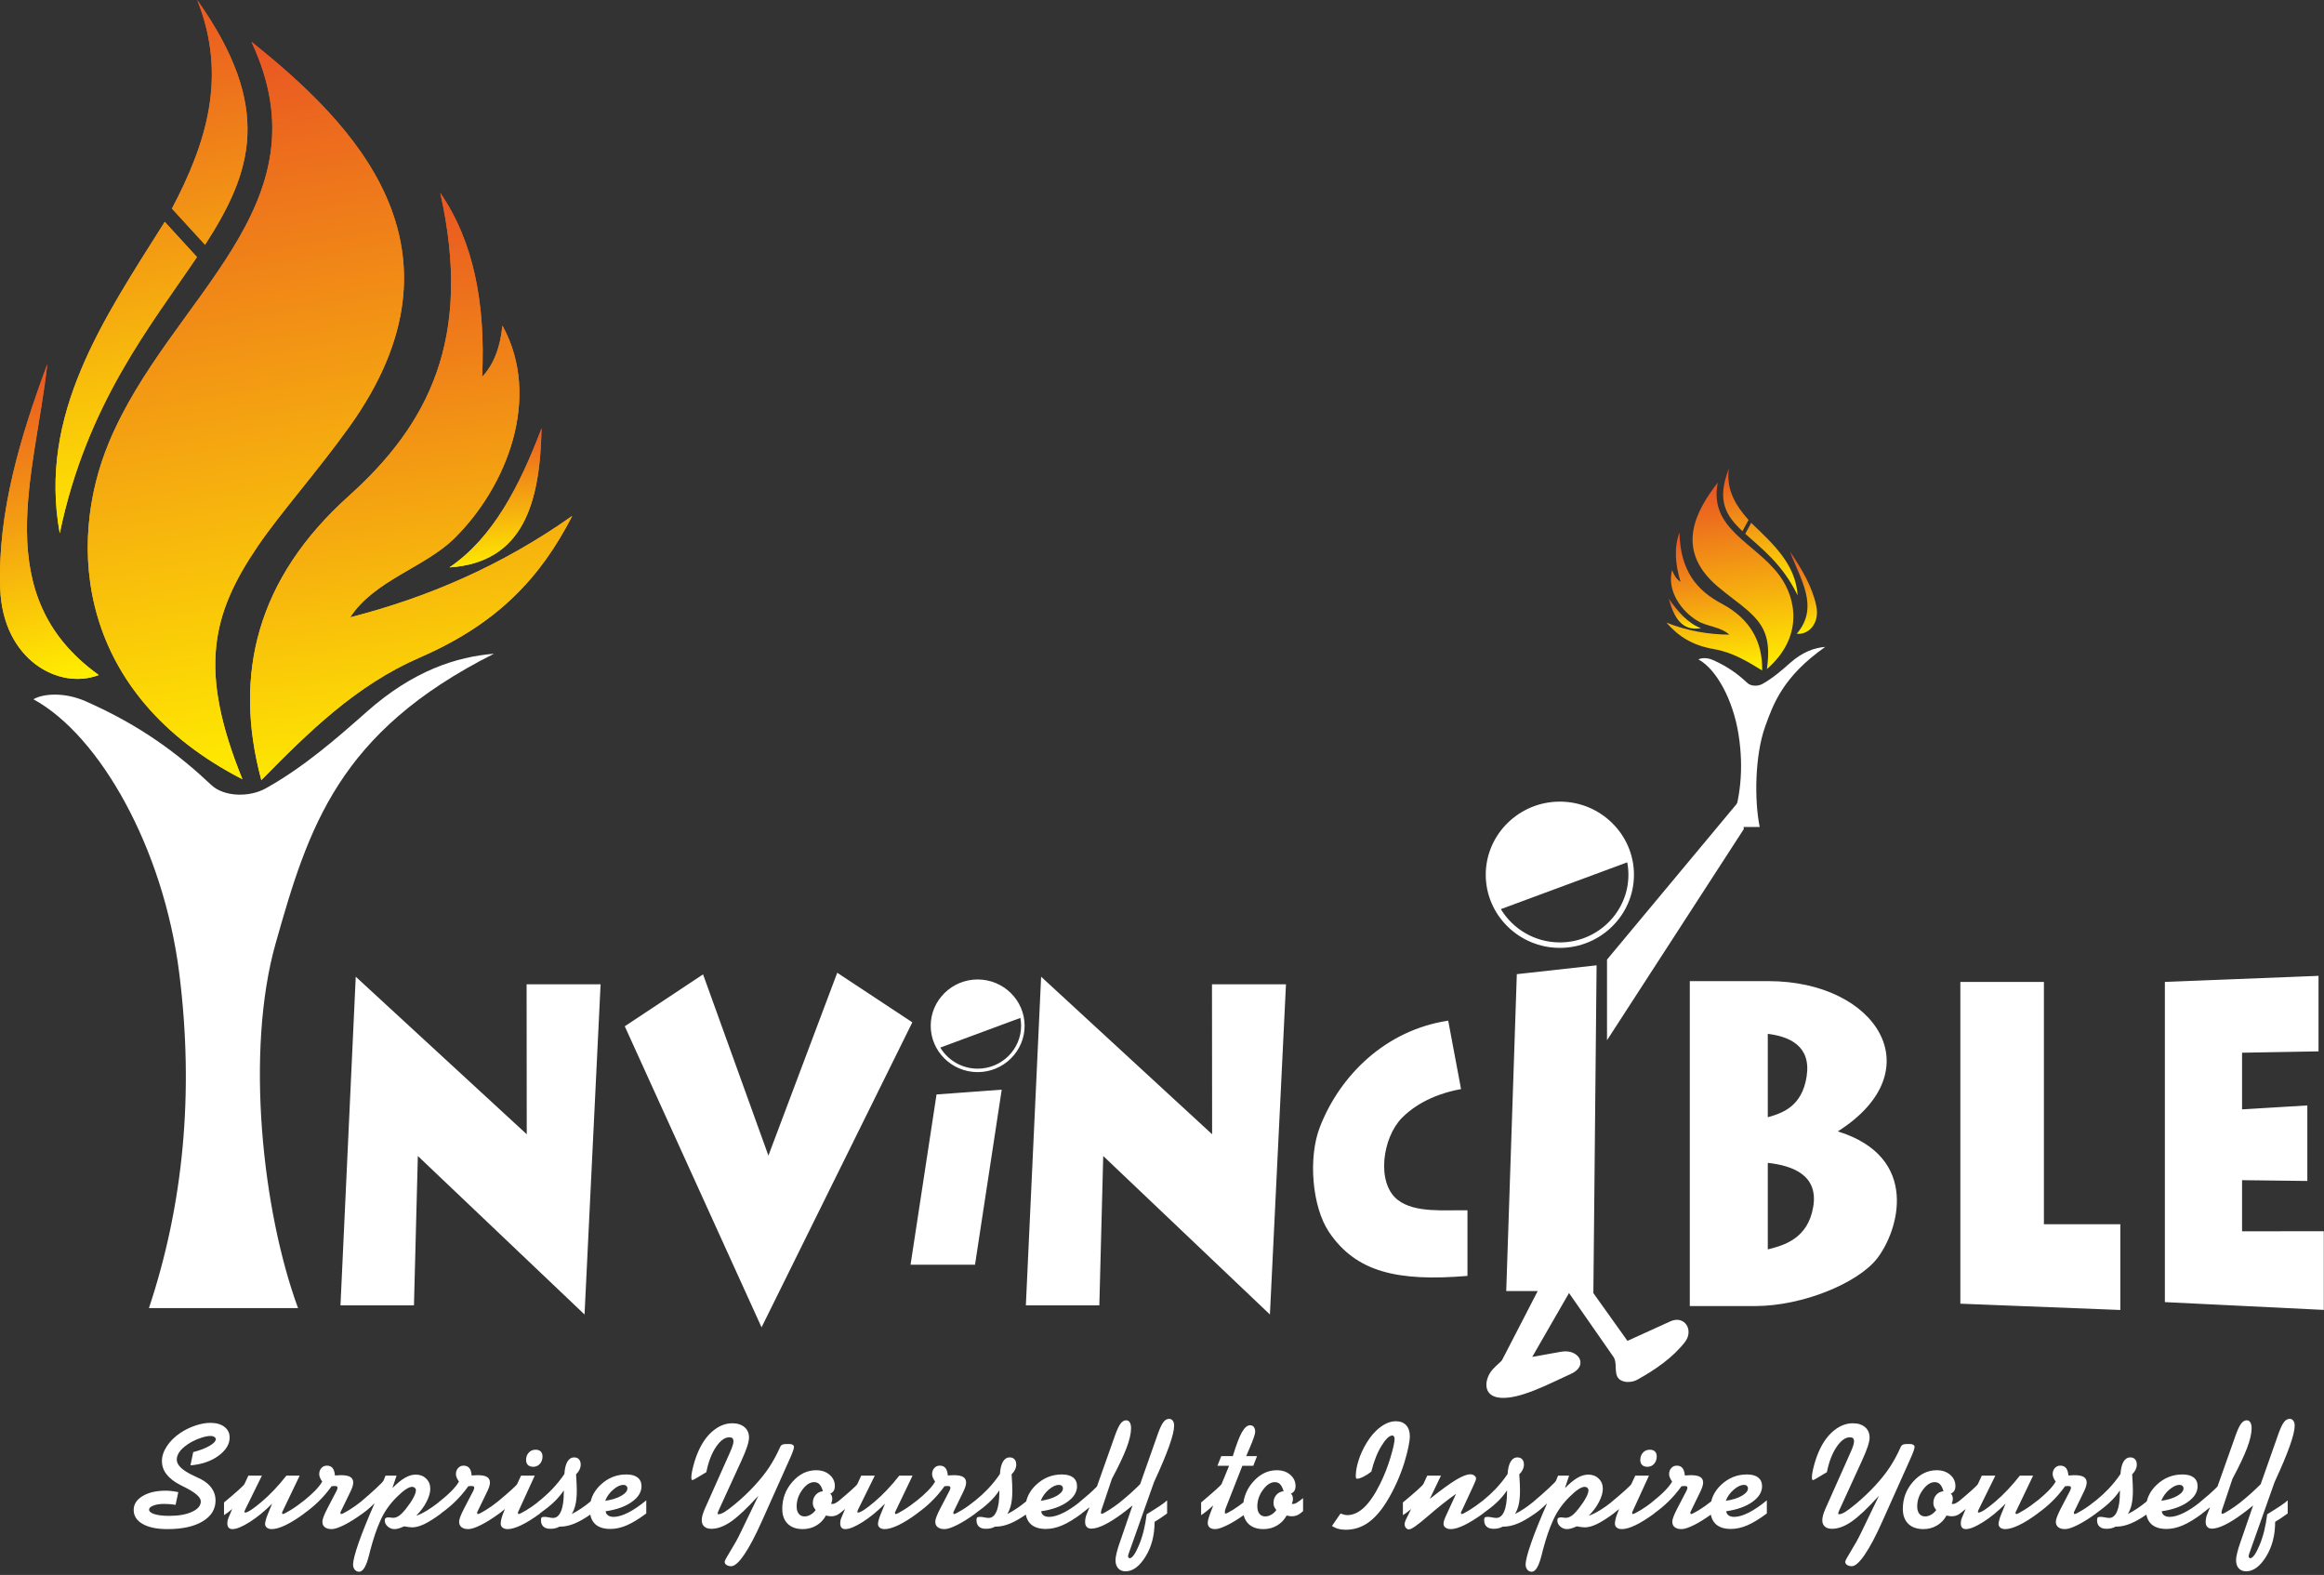
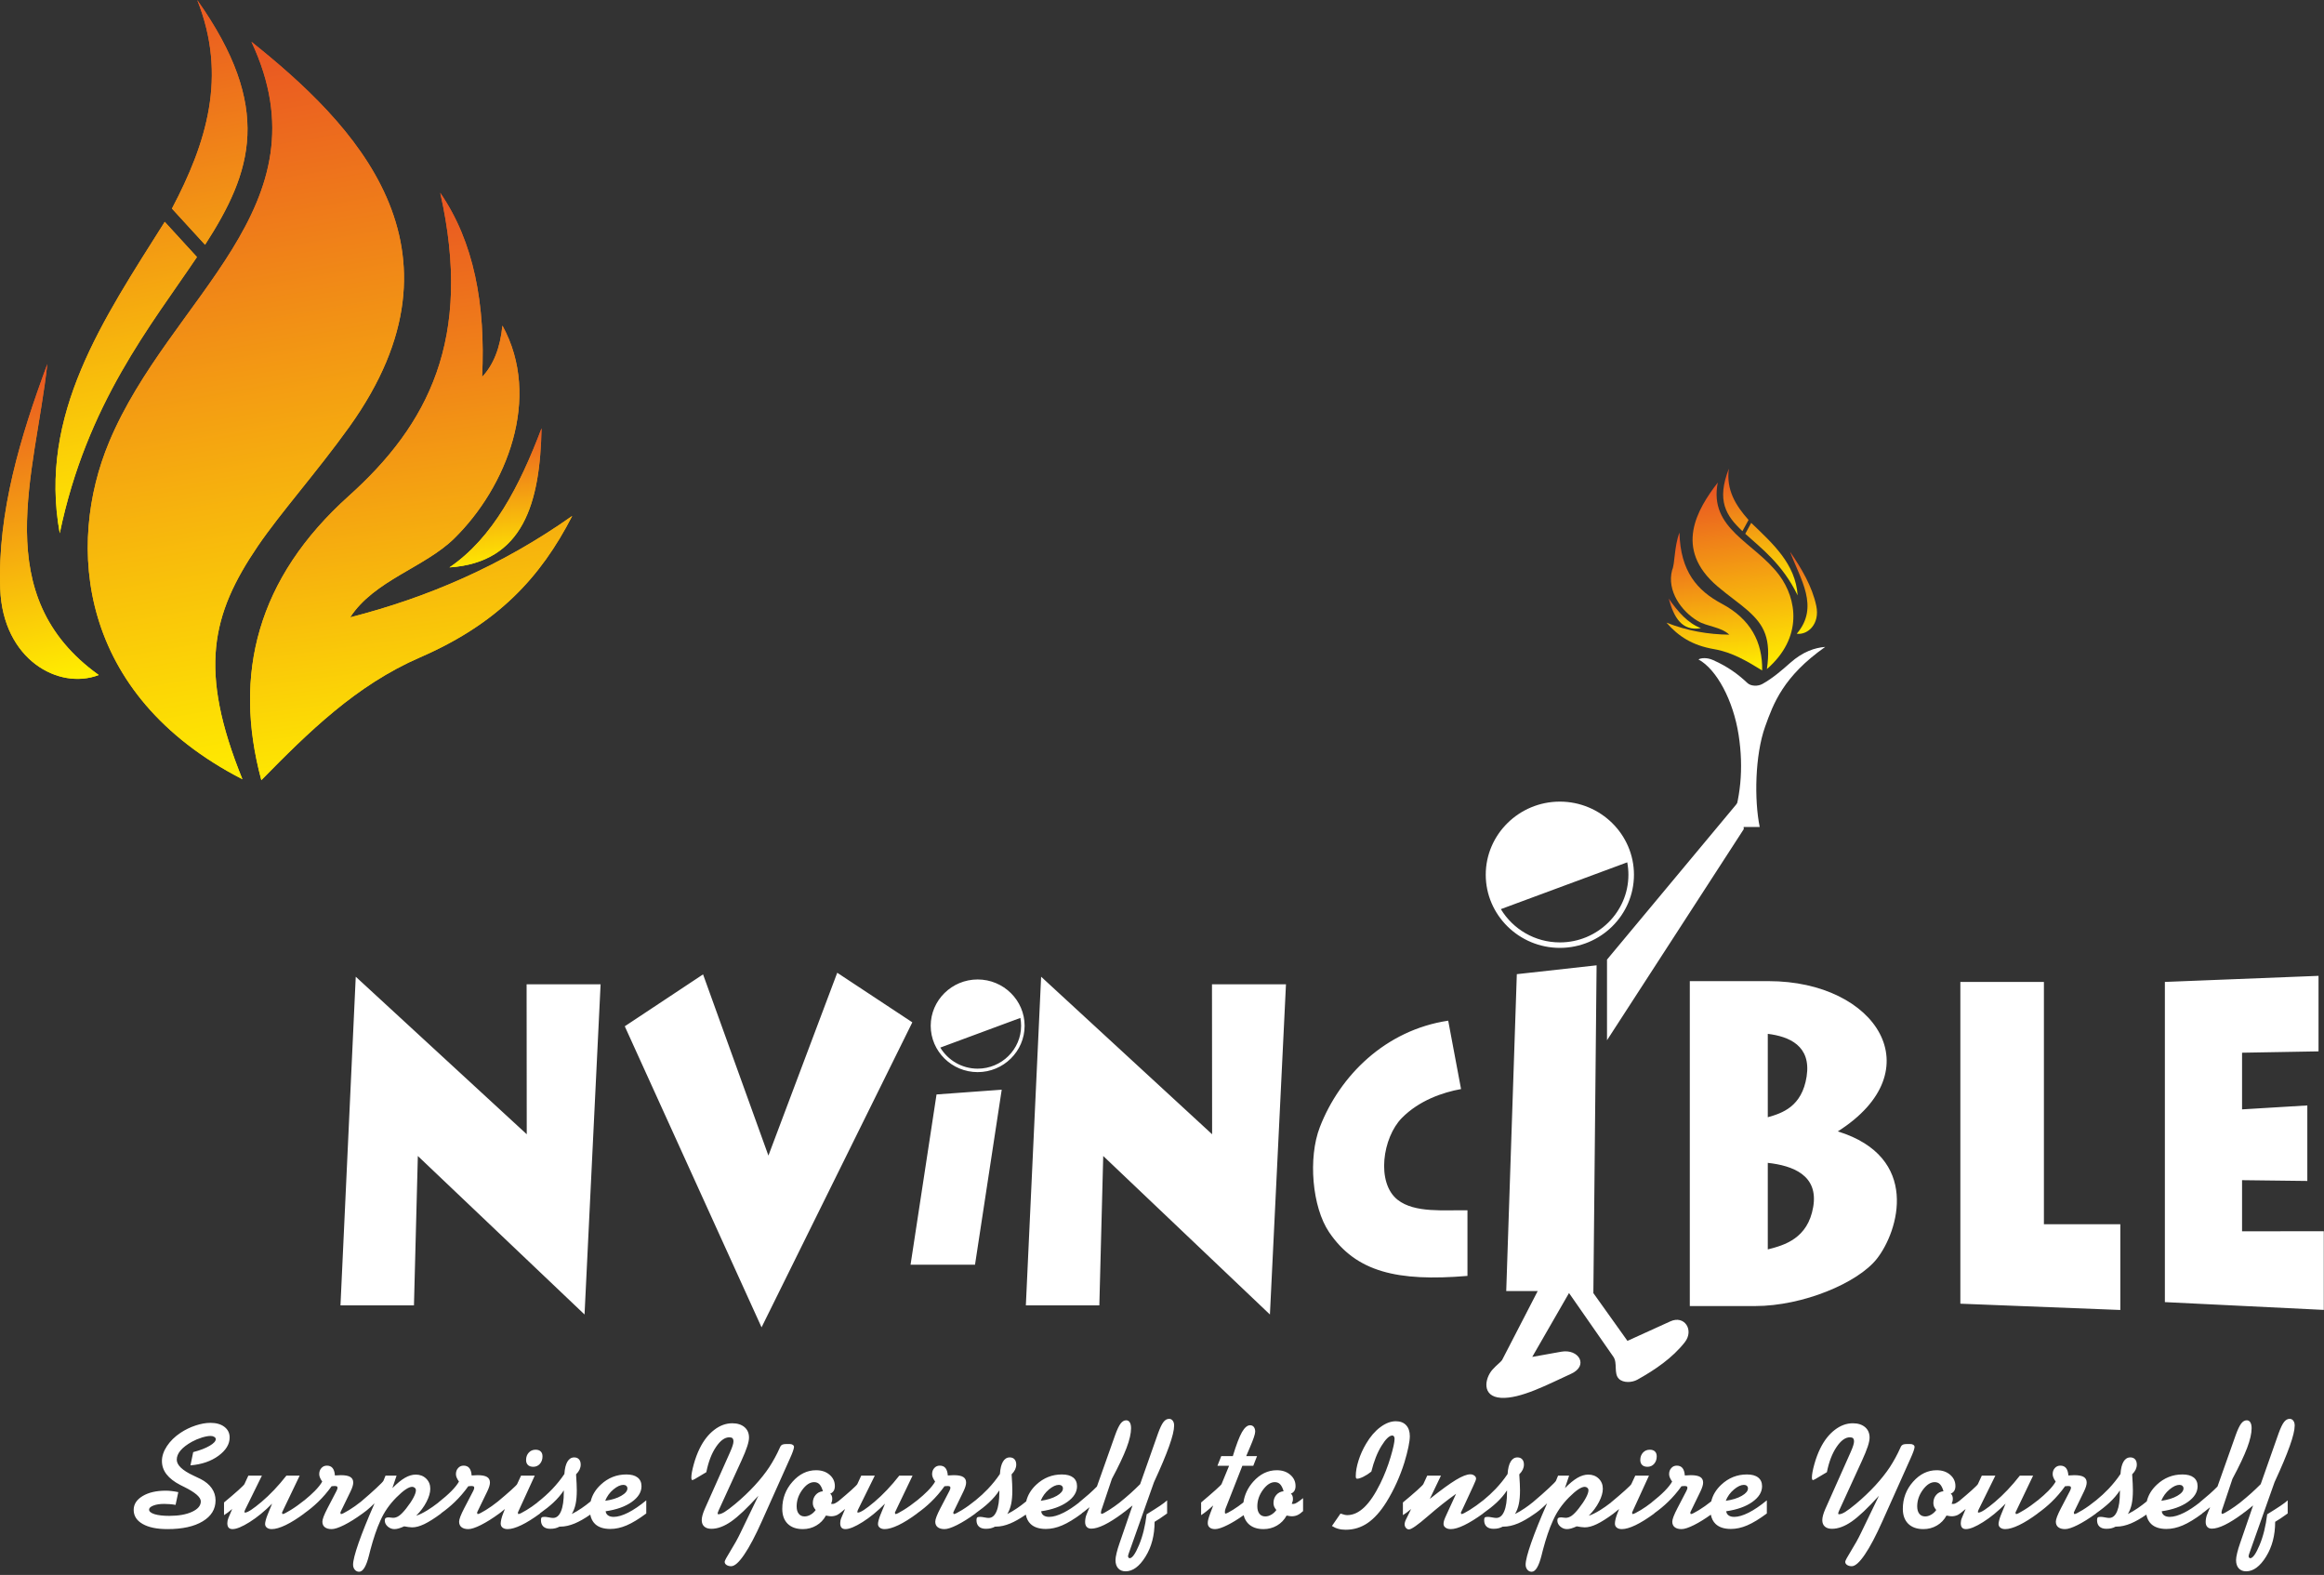
<svg xmlns="http://www.w3.org/2000/svg" width="673" height="456" viewBox="0 0 673 456" fill="none">
  <rect x="0" y="0" width="673" height="456" fill="#333333" stroke="none" />
-   <path fill-rule="evenodd" clip-rule="evenodd" d="M9.68 202.466C12.253 200.913 18.421 200.227 24.879 203.078C40.912 210.165 51.657 218.326 61.232 227.32C64.803 230.678 72.105 230.977 77.004 228.239C87.805 222.213 97.367 213.93 106.137 206.144C119.701 194.107 132.277 190.154 143.044 189.285C97.894 211.973 89.302 239.62 79.813 273.187C71.006 304.338 75.965 350.619 86.309 378.747H43.129C53.064 348.966 56.273 316.516 51.918 281.858C47.362 245.58 28.913 212.967 9.68 202.466V202.466Z" fill="white" />
  <path fill-rule="evenodd" clip-rule="evenodd" d="M70.2 225.605C22.436 201.043 19.161 157.783 31.587 128.002C49.169 85.856 95.264 59.943 72.819 12.088C102.069 35.456 138.443 71.584 101.136 123.602C91.765 136.67 81.195 148.49 74.637 158.139C61.206 177.905 57.394 194.022 70.2 225.605Z" fill="url(#paint0_linear)" />
  <path d="M70.196 225.633C22.432 201.071 19.157 157.811 31.583 128.03C49.165 85.884 95.26 59.974 72.815 12.119C102.064 35.487 138.439 71.613 101.132 123.631C91.761 136.697 81.191 148.518 74.632 158.168C61.203 177.933 57.389 194.05 70.196 225.633Z" fill="url(#paint1_linear)" />
  <path fill-rule="evenodd" clip-rule="evenodd" d="M511.673 193.723C522.23 184.538 520.314 173.36 515.269 166.571C508.131 156.965 494.79 153.244 497.444 139.714C491.508 147.453 484.575 158.867 497.346 169.76C500.552 172.493 503.984 174.839 506.263 176.883C510.923 181.064 512.916 184.92 511.673 193.723V193.723Z" fill="url(#paint2_linear)" />
  <path fill-rule="evenodd" clip-rule="evenodd" d="M17.306 154.374C11.027 119.992 29.93 92.454 47.708 64.218L57.037 74.408C43.755 94.176 25.1 116.848 17.306 154.374ZM49.793 60.376C59.774 41.462 65.92 22.085 57.12 -1.55146e-05C79.183 31.207 73.02 49.741 59.384 70.851L49.793 60.376Z" fill="url(#paint3_linear)" />
  <path d="M17.302 154.402C11.024 120.021 29.925 92.487 47.704 64.25L57.034 74.439C43.752 94.204 25.096 116.876 17.302 154.402ZM49.788 60.406C59.77 41.493 65.916 22.116 57.116 0.031C79.179 31.238 73.017 49.772 59.38 70.879L49.788 60.406Z" fill="url(#paint4_linear)" />
  <path fill-rule="evenodd" clip-rule="evenodd" d="M520.569 172.38C519.977 163.27 513.431 157.451 507.126 151.386L505.407 154.549C510.033 158.743 516.207 163.341 520.569 172.38ZM506.355 150.541C502.62 146.359 499.827 141.823 500.658 135.675C497.043 144.959 499.783 149.279 504.586 153.79L506.355 150.541Z" fill="url(#paint5_linear)" />
  <path fill-rule="evenodd" clip-rule="evenodd" d="M13.707 105.395C5.939 126.352 -0.739 148.335 0.07 170.474C0.822 191.022 17.061 199.859 28.588 195.429C-3.437 172.474 10.158 137.418 13.707 105.395Z" fill="url(#paint6_linear)" />
  <path d="M13.703 105.422C5.935 126.381 -0.743 148.364 0.067 170.501C0.819 191.05 17.057 199.887 28.585 195.458C-3.441 172.502 10.155 137.447 13.703 105.422Z" fill="url(#paint7_linear)" />
  <path fill-rule="evenodd" clip-rule="evenodd" d="M127.492 55.83C137.045 98.124 123.908 123.033 101.036 143.564C74.438 167.441 67.425 195.236 75.682 225.862C89.294 212.003 103.078 198.374 121.613 190.332C144.121 180.564 156.557 167.208 165.709 149.367C145.311 163.775 123.757 173.021 101.403 178.731C108.324 168.035 122.983 164.279 131.535 155.891C146.665 141.05 157.012 115.165 145.496 94.26C144.873 100.679 142.908 105.633 139.617 109.123C140.628 88.187 137.26 69.996 127.492 55.83" fill="url(#paint8_linear)" />
  <path fill-rule="evenodd" clip-rule="evenodd" d="M518.368 159.731C521.67 164.568 524.762 169.731 525.965 175.398C527.08 180.657 523.522 183.907 520.314 183.493C526.982 175.689 521.305 167.637 518.368 159.731Z" fill="url(#paint9_linear)" />
  <path d="M127.487 55.861C137.04 98.153 123.904 123.062 101.031 143.592C74.434 167.47 67.421 195.265 75.678 225.89C89.29 212.032 103.075 198.402 121.609 190.359C144.116 180.592 156.554 167.236 165.704 149.395C145.306 163.804 123.753 173.049 101.4 178.759C108.321 168.063 122.978 164.307 131.531 155.918C146.657 141.078 157.007 115.193 145.492 94.292C144.868 100.706 142.904 105.661 139.613 109.151C140.624 88.214 137.255 70.028 127.487 55.861V55.861Z" fill="url(#paint10_linear)" />
-   <path fill-rule="evenodd" clip-rule="evenodd" d="M486.35 154.195C486.615 165.515 491.53 171.023 498.637 174.816C506.903 179.228 510.448 185.848 510.3 194.128C505.964 191.453 501.603 188.85 496.389 187.955C490.057 186.867 486.055 184.249 482.597 180.287C488.69 182.683 494.746 183.696 500.778 183.761C498.345 181.475 494.387 181.431 491.685 179.83C486.902 177.001 482.631 171.073 484.225 165.058C484.792 166.646 485.604 167.783 486.662 168.464C485.075 163.216 484.773 158.391 486.35 154.195V154.195Z" fill="url(#paint11_linear)" />
+   <path fill-rule="evenodd" clip-rule="evenodd" d="M486.35 154.195C486.615 165.515 491.53 171.023 498.637 174.816C506.903 179.228 510.448 185.848 510.3 194.128C505.964 191.453 501.603 188.85 496.389 187.955C490.057 186.867 486.055 184.249 482.597 180.287C488.69 182.683 494.746 183.696 500.778 183.761C498.345 181.475 494.387 181.431 491.685 179.83C486.902 177.001 482.631 171.073 484.225 165.058C485.075 163.216 484.773 158.391 486.35 154.195V154.195Z" fill="url(#paint11_linear)" />
  <path fill-rule="evenodd" clip-rule="evenodd" d="M156.828 123.993C150.484 140.739 142.769 155.696 130.161 164.273C151.68 162.812 156.385 145.452 156.828 123.993Z" fill="url(#paint12_linear)" />
  <path d="M156.825 124.022C150.48 140.767 142.765 155.723 130.158 164.3C151.673 162.84 156.381 145.48 156.825 124.022Z" fill="url(#paint13_linear)" />
  <path fill-rule="evenodd" clip-rule="evenodd" d="M483.239 173.301C485.913 177.159 488.82 180.474 492.563 181.872C487.012 182.832 484.717 178.719 483.239 173.301Z" fill="url(#paint14_linear)" />
  <path fill-rule="evenodd" clip-rule="evenodd" d="M491.855 190.931C492.563 190.502 494.26 190.316 496.036 191.099C500.451 193.05 503.407 195.295 506.043 197.772C507.025 198.695 509.034 198.779 510.384 198.024C513.357 196.365 515.987 194.087 518.402 191.944C522.133 188.632 525.598 187.542 528.561 187.302C516.394 195.874 513.562 203.668 511.156 210.394C508.193 218.677 507.995 231.707 509.589 239.448H501.061C504.022 231.473 505.01 222.647 503.48 212.78C501.937 202.836 497.147 193.82 491.855 190.931" fill="white" />
  <path fill-rule="evenodd" clip-rule="evenodd" d="M121.002 334.705L169.276 380.598L173.924 284.999H152.499L152.539 328.412L103.019 282.799L98.598 377.958H119.877L121.002 334.705ZM319.479 334.705L367.752 380.598L372.4 284.999H350.975L351.013 328.412L301.496 282.799L297.075 377.958H318.355L319.479 334.705ZM242.453 281.65L264.198 296.005L220.537 384.316L180.926 297.149L203.597 282.122L222.522 334.591L242.453 281.65ZM282.351 366.183H263.685L271.207 316.886L290.085 315.509L282.351 366.183ZM283.12 283.594C290.607 283.594 296.716 289.618 296.716 297.007C296.716 304.397 290.607 310.421 283.12 310.421C275.631 310.421 269.523 304.397 269.523 297.007C269.523 289.618 275.631 283.594 283.12 283.594ZM295.485 294.729C295.624 295.468 295.698 296.229 295.698 297.007C295.698 303.845 290.049 309.42 283.12 309.42C278.526 309.42 274.493 306.959 272.297 303.316L295.485 294.729ZM419.382 295.524C401.208 298.246 387.98 311.431 382.208 326.352C378.764 335.246 379.967 349.497 384.891 356.77C392.682 368.273 404.584 371.129 424.959 369.426V350.435C418.459 350.282 409.698 351.323 404.719 347.379C398.474 342.429 400.374 329.359 405.959 323.696C410.956 318.629 417.801 316.276 423.101 315.326L419.382 295.524ZM489.345 284.076V378.153H508.241C522.099 378.153 537.988 371.47 543.498 364.486C549.836 356.453 556.234 335.02 532.206 327.586C559.997 309.942 543.406 284.076 512.158 284.076H489.345ZM511.928 299.339V323.484C516.043 322.316 521.834 320.468 523.181 311.661C524.539 302.767 518.109 300.107 511.928 299.339ZM511.928 336.694V361.753C516.739 360.538 523.506 358.621 525.077 349.481C526.667 340.251 519.151 337.493 511.928 336.694ZM567.693 377.47L614.018 379.29V354.461H591.891V284.306H567.693V377.47ZM672.938 379.268L626.918 377.013V284.306L671.413 282.545V304.413L649.27 304.803V321.208L668.17 320.067V341.935L649.27 341.705V356.514L672.938 356.487V379.268ZM451.711 232.101C463.531 232.101 473.173 241.614 473.173 253.272C473.173 264.936 463.531 274.448 451.711 274.448C439.894 274.448 430.253 264.936 430.253 253.272C430.253 241.614 439.894 232.101 451.711 232.101ZM471.228 249.678C471.447 250.843 471.567 252.049 471.567 253.272C471.567 264.067 462.65 272.864 451.711 272.864C444.46 272.864 438.096 268.987 434.629 263.23L471.228 249.678ZM461.418 374.403L471.287 388.235L483.738 382.573C487.815 380.722 490.639 385.128 487.897 388.628C484.307 393.202 479.259 396.629 474.153 399.474C472.61 400.331 470.113 400.462 468.837 399.244C467.24 397.719 468.482 394.662 467.222 392.85L454.365 374.381L443.716 392.879L452.126 391.372C457.161 390.468 460.175 395.386 454.98 397.762C448.238 400.839 440.296 405.079 434.651 404.724C428.999 404.374 429.953 399.086 432.207 396.557C433.467 395.146 434.55 394.43 434.979 393.798L445.3 373.807H436.185L439.251 282.06L462.351 279.496L461.418 374.403Z" fill="white" />
  <path fill-rule="evenodd" clip-rule="evenodd" d="M504.506 230.859L465.368 277.838V301.193L504.969 240.07L504.506 230.859Z" fill="white" />
  <path fill-rule="evenodd" clip-rule="evenodd" d="M50.844 435.717C50.246 435.615 49.669 435.55 49.125 435.506C48.577 435.465 48.051 435.441 47.557 435.441C46.272 435.441 45.221 435.599 44.408 435.925C43.584 436.248 43.173 436.637 43.173 437.088C43.173 437.637 43.7 438.075 44.742 438.408C45.793 438.737 47.213 438.902 49.005 438.902C51.725 438.902 53.93 438.513 55.617 437.727C57.302 436.95 58.15 435.947 58.15 434.707C58.15 433.514 56.553 432.119 53.356 430.535C52.862 430.283 52.485 430.09 52.23 429.97C50.451 429.054 49.115 428.019 48.228 426.87C47.336 425.717 46.892 424.43 46.892 423.014C46.892 421.609 47.374 420.171 48.344 418.704C49.314 417.235 50.624 415.958 52.274 414.856C53.631 413.957 55.079 413.253 56.626 412.743C58.171 412.23 59.613 411.972 60.949 411.972C62.63 411.972 63.974 412.361 64.985 413.129C65.999 413.908 66.503 414.93 66.503 416.21C66.503 418.158 65.425 419.926 63.266 421.509C61.106 423.085 58.404 424.014 55.158 424.279L55.948 420.445C57.932 419.926 59.513 419.317 60.7 418.621C61.886 417.929 62.488 417.275 62.488 416.67C62.488 416.43 62.34 416.223 62.048 416.036C61.758 415.855 61.408 415.763 60.993 415.763C60.322 415.763 59.481 415.914 58.47 416.223C57.457 416.534 56.493 416.943 55.568 417.447C54.126 418.251 53.039 419.084 52.296 419.953C51.559 420.827 51.187 421.718 51.187 422.632C51.187 424.206 52.806 425.745 56.036 427.248C56.915 427.665 57.611 427.997 58.105 428.236C59.503 428.953 60.57 429.839 61.31 430.895C62.048 431.946 62.422 433.12 62.422 434.412C62.422 436.966 61.182 438.994 58.694 440.491C56.21 441.99 52.818 442.736 48.517 442.736C45.44 442.736 43.035 442.24 41.309 441.247C39.581 440.262 38.712 438.902 38.712 437.169C38.712 435.544 39.572 434.208 41.295 433.17C43.022 432.126 45.267 431.61 48.044 431.61C48.555 431.61 49.109 431.644 49.707 431.719C50.305 431.78 50.945 431.89 51.632 432.032L50.844 435.717ZM354.921 436.748C354.851 436.922 354.795 437.088 354.76 437.267C354.722 437.442 354.707 437.615 354.707 437.786C354.707 437.954 354.722 438.075 354.751 438.137C354.782 438.211 354.823 438.247 354.877 438.247C355.154 438.247 355.882 437.873 357.078 437.133C358.041 436.531 359.039 435.825 360.076 435.018C360.406 432.782 361.348 430.781 362.9 429.026C364.871 426.803 367.15 425.688 369.748 425.688C371.329 425.688 372.627 426.126 373.646 427.006C374.663 427.881 375.171 428.967 375.171 430.256C375.171 430.83 375.054 431.299 374.828 431.66C374.603 432.017 374.27 432.29 373.823 432.471C374.027 432.638 374.172 432.853 374.274 433.104C374.378 433.356 374.418 433.667 374.418 434.03C374.418 434.241 374.394 434.459 374.34 434.674C374.282 434.887 374.195 435.133 374.078 435.397C374.15 435.416 374.23 435.428 374.326 435.434C374.418 435.441 374.522 435.441 374.639 435.441C375.076 435.441 375.967 434.894 377.309 433.803L377.353 433.781V437.528C376.783 438.06 376.244 438.448 375.741 438.677C375.227 438.908 374.683 439.022 374.078 439.022C373.953 439.022 373.795 439.01 373.596 438.983C373.407 438.951 373.07 438.902 372.583 438.815C371.912 440.051 370.986 441.015 369.806 441.701C368.625 442.39 367.327 442.736 365.898 442.736C364.024 442.736 362.56 442.219 361.511 441.191C360.843 440.527 360.384 439.696 360.145 438.703C358.451 439.895 356.911 440.843 355.509 441.542C353.92 442.341 352.704 442.736 351.867 442.736C351.193 442.736 350.676 442.583 350.305 442.272C349.933 441.965 349.751 441.526 349.751 440.964C349.751 440.641 349.807 440.269 349.918 439.836C350.034 439.411 350.223 438.823 350.501 438.084L351.334 435.888C350.588 436.565 349.94 437.124 349.38 437.568C348.81 438.025 348.302 438.398 347.827 438.693V435.024C349.578 433.549 350.982 432.333 352.05 431.377C353.11 430.429 353.675 429.861 353.747 429.697L355.926 424.409H352.55L353.659 421.603H357.011C358.01 418.316 358.891 416.005 359.65 414.669C360.416 413.339 361.206 412.668 362.012 412.668C362.466 412.668 362.831 412.836 363.092 413.166C363.353 413.498 363.485 413.951 363.485 414.526C363.485 415.204 362.982 416.704 361.968 419.056C361.502 420.122 361.136 420.97 360.885 421.603H364.018L362.931 424.409H359.767L354.921 436.748ZM369.616 437.212C369.317 436.857 369.106 436.521 368.974 436.205C368.849 435.878 368.785 435.544 368.785 435.189C368.785 434.263 369.056 433.486 369.594 432.853C370.133 432.219 370.841 431.861 371.71 431.774C371.455 430.861 371.124 430.193 370.725 429.774C370.331 429.349 369.806 429.14 369.163 429.14C367.967 429.14 366.829 429.882 365.736 431.365C364.651 432.843 364.105 434.437 364.105 436.14C364.105 437.068 364.307 437.786 364.717 438.298C365.12 438.807 365.686 439.065 366.418 439.065C366.984 439.065 367.55 438.902 368.131 438.569C368.713 438.239 369.201 437.786 369.616 437.212V437.212ZM388.191 438.239C388.7 438.414 389.101 438.528 389.388 438.593C389.671 438.656 389.926 438.687 390.159 438.687C391.85 438.687 393.49 437.928 395.081 436.413C396.67 434.894 398.207 432.601 399.709 429.544C400.905 427.112 401.888 424.588 402.675 421.964C403.457 419.345 403.85 417.555 403.85 416.583C403.85 416.3 403.79 416.073 403.667 415.899C403.541 415.719 403.389 415.635 403.21 415.635C402.342 415.635 401.293 416.633 400.059 418.633C398.827 420.64 397.852 423.123 397.12 426.087C396.356 426.705 395.585 427.198 394.803 427.58C394.028 427.962 393.43 428.149 393.025 428.149C392.863 428.149 392.763 428.09 392.704 427.984C392.644 427.869 392.615 427.665 392.615 427.372C392.615 426.046 392.885 424.545 393.418 422.861C393.95 421.171 394.687 419.544 395.628 417.972C396.821 415.949 398.185 414.368 399.716 413.225C401.249 412.082 402.741 411.506 404.205 411.506C405.491 411.506 406.488 411.885 407.204 412.656C407.909 413.418 408.268 414.482 408.268 415.843C408.268 416.605 408.129 417.642 407.862 418.956C407.59 420.264 407.204 421.755 406.705 423.408C406.079 425.416 405.329 427.385 404.454 429.323C403.582 431.255 402.596 433.11 401.495 434.894C399.776 437.653 397.958 439.671 396.05 440.973C394.139 442.272 392.032 442.921 389.727 442.921C388.927 442.921 388.203 442.838 387.558 442.654C386.916 442.484 386.296 442.203 385.713 441.831L388.191 438.239ZM406.262 438.693V435.024C407.931 433.642 409.309 432.465 410.412 431.473C411.504 430.488 412.093 429.89 412.182 429.697L413.311 427.248H417.285L414.055 433.99C417.307 431.408 419.821 429.571 421.615 428.493C423.406 427.407 424.802 426.87 425.784 426.87C426.222 426.87 426.608 426.99 426.943 427.236C427.28 427.478 427.446 427.773 427.446 428.112C427.446 428.379 427.258 428.91 426.87 429.718C426.738 429.998 426.644 430.222 426.574 430.386L423.627 436.748C423.526 436.982 423.406 437.227 423.271 437.491C423.139 437.759 423.063 437.901 423.063 437.907C423.063 438.066 423.089 438.18 423.123 438.261C423.161 438.339 423.211 438.377 423.284 438.377C423.539 438.377 424.304 437.987 425.583 437.205C426.848 436.425 428.155 435.49 429.497 434.412V434.424C430.825 433.346 432.028 432.235 433.12 431.092C434.402 429.731 435.561 428.302 436.582 426.782C436.682 425.208 436.975 424.014 437.463 423.201C437.944 422.389 438.603 421.976 439.425 421.976C440.01 421.976 440.466 422.156 440.803 422.523C441.137 422.89 441.307 423.402 441.307 424.064C441.307 424.551 441.197 425.027 440.986 425.487C440.773 425.94 440.432 426.409 439.963 426.882C440.029 428.013 440.089 428.936 440.123 429.644C440.162 430.364 440.174 430.989 440.174 431.523C440.174 433.086 440.061 434.401 439.83 435.469C439.607 436.543 439.236 437.513 438.723 438.367C439.683 437.889 440.628 437.326 441.575 436.677C442.315 436.179 443.084 435.605 443.88 434.961L443.893 434.953L443.927 434.924C445.741 433.39 447.283 432.036 448.537 430.861C449.827 429.659 450.514 428.947 450.599 428.723L451.197 427.248H454.399L453.181 430.874C454.523 429.51 455.735 428.516 456.811 427.891C457.898 427.263 458.941 426.956 459.95 426.956C461.163 426.956 462.171 427.342 462.965 428.112C463.76 428.892 464.158 429.861 464.158 431.041C464.158 432.17 463.796 433.433 463.058 434.853C462.328 436.276 461.336 437.606 460.086 438.858C460.981 438.579 462.067 438.044 463.346 437.267C464.366 436.637 465.421 435.898 466.506 435.049V435.024C468.169 433.651 469.555 432.465 470.648 431.473C471.75 430.488 472.338 429.89 472.42 429.697L473.556 427.248H477.524L473.17 436.748L472.637 437.916C472.637 438.066 472.655 438.18 472.681 438.261C472.707 438.339 472.747 438.377 472.807 438.377C473.09 438.377 473.875 437.987 475.153 437.218C476.18 436.593 477.219 435.876 478.274 435.049V435.024C479.795 433.828 481.058 432.723 482.049 431.719C483.05 430.702 483.777 429.786 484.232 428.975C483.916 428.522 483.689 428.127 483.558 427.795C483.419 427.456 483.353 427.133 483.353 426.825C483.353 426.105 483.566 425.518 483.989 425.058C484.404 424.588 484.936 424.359 485.579 424.359C486.293 424.359 486.838 424.596 487.225 425.061C487.604 425.536 487.839 426.248 487.902 427.204C487.991 427.204 488.12 427.198 488.29 427.187C488.929 427.139 489.376 427.12 489.615 427.12C490.872 427.12 491.782 427.291 492.349 427.64C492.919 427.984 493.202 428.522 493.202 429.27C493.202 429.581 493.139 429.939 493.013 430.364C492.884 430.787 492.702 431.255 492.453 431.774L490.038 436.748C489.974 436.895 489.887 437.059 489.785 437.261C489.587 437.653 489.486 437.873 489.486 437.907C489.486 438.066 489.503 438.18 489.543 438.261C489.569 438.339 489.631 438.377 489.704 438.377C489.974 438.377 490.74 437.987 492.008 437.218C493.161 436.509 494.339 435.677 495.554 434.707C495.982 432.896 496.955 431.287 498.467 429.874C500.58 427.897 503.06 426.913 505.888 426.913C507.302 426.913 508.382 427.204 509.138 427.795C509.89 428.385 510.272 429.227 510.272 430.321C510.272 432.023 509.329 433.543 507.451 434.873C505.567 436.211 503.054 437.109 499.89 437.568C499.946 438.075 500.179 438.475 500.58 438.764C500.989 439.054 501.537 439.197 502.213 439.197C503.382 439.197 504.773 438.786 506.392 437.975C508.011 437.159 509.758 435.965 511.654 434.406V438.205C509.475 439.824 507.579 440.973 505.961 441.657C504.352 442.347 502.777 442.691 501.25 442.691C499.304 442.691 497.825 442.21 496.813 441.241C496.108 440.564 495.651 439.671 495.438 438.556C493.659 439.821 492.046 440.816 490.585 441.548C488.995 442.341 487.787 442.736 486.942 442.736C486.088 442.736 485.434 442.549 484.965 442.175C484.505 441.809 484.272 441.275 484.272 440.585C484.272 439.886 484.766 438.579 485.768 436.665C485.901 436.413 485.994 436.226 486.064 436.096L488.377 431.65C488.479 431.436 488.545 431.262 488.589 431.135C488.633 430.998 488.655 430.883 488.655 430.787C488.655 430.584 488.595 430.451 488.473 430.37C488.349 430.303 488.12 430.256 487.779 430.256C487.703 430.256 487.576 430.271 487.386 430.293C487.188 430.314 487.043 430.321 486.942 430.321C485.73 432.011 484.419 433.537 483.003 434.894C481.807 436.053 480.491 437.137 479.061 438.15V438.211C477.012 439.706 475.197 440.843 473.614 441.598C472.033 442.353 470.719 442.736 469.662 442.736C469.038 442.736 468.547 442.592 468.191 442.303C467.836 442.018 467.659 441.635 467.659 441.154C467.659 440.822 467.716 440.405 467.826 439.901C467.945 439.405 468.103 438.895 468.302 438.377L468.877 436.922C468.446 437.293 468.037 437.621 467.653 437.916L467.303 438.172V438.205C465.346 439.644 463.723 440.672 462.411 441.296C461.101 441.921 459.933 442.232 458.912 442.232C458.626 442.232 458.276 442.203 457.876 442.144C457.466 442.089 457.045 442.024 456.598 441.937C455.975 442.219 455.442 442.418 454.996 442.549C454.557 442.669 454.152 442.736 453.779 442.736C453.055 442.736 452.41 442.484 451.84 441.99C451.271 441.489 450.987 440.905 450.987 440.247C450.987 439.917 451.066 439.679 451.229 439.541C451.393 439.411 451.686 439.339 452.116 439.339C452.234 439.339 452.432 439.362 452.715 439.405C452.999 439.449 453.225 439.47 453.402 439.47C453.984 439.47 454.557 439.268 455.127 438.874C455.697 438.469 456.375 437.78 457.155 436.795C458.081 435.615 458.786 434.564 459.268 433.651C459.757 432.738 459.998 432.017 459.998 431.486C459.998 431.206 459.889 430.968 459.671 430.781C459.444 430.584 459.195 430.494 458.912 430.494C457.911 430.494 456.397 431.507 454.369 433.537C452.344 435.571 450.792 437.808 449.727 440.247C449.185 441.424 448.669 442.736 448.188 444.158C447.706 445.584 447.255 447.088 446.84 448.656C446.729 449.079 446.579 449.663 446.396 450.408C445.608 453.524 444.667 455.084 443.552 455.084C443.056 455.084 442.643 454.892 442.306 454.497C441.972 454.099 441.802 453.609 441.802 453.021C441.802 451.884 442.34 449.775 443.415 446.7C444.491 443.621 446.021 439.815 448.021 435.276C447.189 436.075 446.424 436.764 445.726 437.332C445.18 437.767 444.683 438.137 444.22 438.436L444.216 438.438L444.191 438.454C442.512 439.631 440.979 440.511 439.599 441.089C438.116 441.707 436.734 442.018 435.452 442.018H435.175C434.766 442.24 434.351 442.403 433.934 442.498C433.525 442.595 433.043 442.648 432.505 442.648C431.639 442.648 430.965 442.433 430.499 442.008C430.034 441.579 429.795 440.952 429.795 440.138C429.795 439.744 429.867 439.492 429.996 439.37C430.137 439.246 430.421 439.191 430.864 439.191C431.135 439.191 431.545 439.24 432.084 439.346C432.622 439.455 433.025 439.504 433.298 439.504C434.291 439.504 435.065 438.858 435.603 437.568C436.142 436.276 436.412 434.428 436.412 432.023V431.523C435.605 432.76 434.592 433.946 433.376 435.083C432.321 436.065 431.03 437.094 429.497 438.172V438.211C427.446 439.693 425.629 440.822 424.05 441.585C422.469 442.353 421.161 442.736 420.12 442.736C419.492 442.736 418.992 442.592 418.605 442.309C418.218 442.03 418.028 441.663 418.028 441.197C418.028 440.902 418.088 440.57 418.196 440.212C418.312 439.842 418.533 439.311 418.86 438.606L421.659 432.518C419.137 434.297 416.417 436.462 413.479 439.004C410.551 441.548 408.727 442.822 408.019 442.822C407.676 442.822 407.377 442.669 407.131 442.374C406.882 442.079 406.759 441.729 406.759 441.328C406.759 441.154 406.787 440.964 406.847 440.759C406.894 440.548 406.986 440.312 407.1 440.057L408.639 436.922C408.208 437.293 407.802 437.615 407.407 437.907C407.014 438.205 406.633 438.469 406.262 438.693ZM477.1 424.694C476.429 424.694 475.912 424.523 475.553 424.179C475.192 423.831 475.006 423.352 475.006 422.719C475.006 421.861 475.27 421.15 475.786 420.587C476.303 420.028 476.96 419.749 477.764 419.749C478.406 419.749 478.895 419.913 479.244 420.252C479.593 420.587 479.766 421.062 479.766 421.681C479.766 422.55 479.511 423.272 479.011 423.84C478.508 424.409 477.865 424.694 477.1 424.694V424.694ZM499.759 434.537C501.653 434.269 503.196 433.797 504.396 433.104C505.589 432.414 506.188 431.7 506.188 430.954C506.188 430.643 506.078 430.399 505.866 430.212C505.655 430.02 505.372 429.926 505.013 429.926C504.163 429.926 503.196 430.37 502.136 431.262C501.065 432.154 500.275 433.24 499.759 434.537ZM544.118 433.086C540.903 436.637 538.271 439.116 536.237 440.535C534.202 441.943 532.294 442.648 530.515 442.648C529.63 442.648 528.941 442.433 528.45 441.992C527.961 441.564 527.713 440.946 527.713 440.138C527.713 439.734 527.789 439.268 527.925 438.737C528.072 438.211 528.276 437.637 528.547 437.003L535.893 420.525C536.265 419.684 536.529 419.015 536.672 418.531C536.828 418.043 536.901 417.655 536.901 417.36C536.901 416.927 536.804 416.62 536.624 416.43C536.441 416.251 536.126 416.158 535.683 416.158C534.385 416.158 533.101 417.092 531.841 418.963C530.572 420.833 529.64 423.262 529.041 426.256L525.71 428.236C525.522 428.336 525.373 428.406 525.257 428.457C525.15 428.507 525.062 428.538 525.002 428.552C524.914 428.552 524.85 428.487 524.79 428.351C524.734 428.221 524.703 428.044 524.703 427.81C524.703 426.941 524.936 425.667 525.399 423.992C525.865 422.308 526.441 420.762 527.139 419.345C528.276 417.052 529.675 415.275 531.337 414.002C532.993 412.727 534.734 412.094 536.558 412.094C538.038 412.094 539.218 412.47 540.094 413.209C540.969 413.957 541.408 414.964 541.408 416.245C541.408 416.878 541.231 417.742 540.875 418.829C540.516 419.913 539.968 421.265 539.224 422.883L532.65 437.234C532.549 437.442 532.467 437.653 532.401 437.851C532.335 438.06 532.307 438.19 532.307 438.247C532.324 438.312 532.346 438.364 532.373 438.383C532.403 438.408 532.451 438.42 532.519 438.436C533.009 438.436 533.613 438.211 534.335 437.771C535.063 437.326 536.098 436.549 537.434 435.441C539.48 433.732 541.354 431.952 543.054 430.112C544.745 428.271 546.152 426.493 547.282 424.785C548.419 423.029 549.417 421.2 550.271 419.302C550.394 419.022 550.472 418.848 550.504 418.798C550.636 418.556 550.825 418.382 551.092 418.263C551.357 418.158 551.713 418.102 552.166 418.102H553.215C553.574 418.102 553.863 418.18 554.091 418.344C554.316 418.503 554.434 418.711 554.434 418.963C554.434 419.186 554.33 419.599 554.129 420.187C553.914 420.777 553.63 421.482 553.259 422.293L545.122 440.454C543.256 444.64 541.561 447.864 540.028 450.107C538.497 452.36 537.235 453.481 536.237 453.481C535.711 453.481 535.266 453.357 534.902 453.121C534.536 452.885 534.353 452.574 534.353 452.192C534.353 451.9 534.927 450.841 536.054 449.013C537.185 447.186 538.138 445.475 538.904 443.871L544.118 433.086ZM560.709 437.212C560.41 436.857 560.198 436.521 560.066 436.205C559.943 435.878 559.877 435.544 559.877 435.189C559.877 434.263 560.148 433.486 560.687 432.853C561.225 432.219 561.933 431.861 562.803 431.774C562.547 430.861 562.218 430.193 561.817 429.774C561.424 429.349 560.898 429.14 560.256 429.14C559.062 429.14 557.925 429.882 556.83 431.365C555.744 432.843 555.198 434.437 555.198 436.14C555.198 437.068 555.403 437.786 555.81 438.298C556.212 438.807 556.779 439.065 557.51 439.065C558.077 439.065 558.647 438.902 559.223 438.569C559.805 438.239 560.296 437.786 560.709 437.212V437.212ZM565.171 435.397C565.243 435.416 565.325 435.428 565.42 435.434C565.514 435.441 565.618 435.441 565.731 435.441C566.043 435.441 566.587 435.164 567.359 434.607C568.804 433.403 570.014 432.362 571.005 431.473C572.098 430.488 572.686 429.89 572.776 429.697L573.905 427.248H577.832L572.986 437.088C572.919 437.227 572.863 437.364 572.826 437.479C572.791 437.599 572.776 437.702 572.776 437.786C572.776 437.836 572.788 437.879 572.819 437.907C572.845 437.938 572.891 437.954 572.941 437.954C573.685 437.954 575.282 436.917 577.731 434.844C580.181 432.772 582.58 430.243 584.926 427.248H588.767L584.221 436.748C584.123 436.976 584.007 437.227 583.868 437.491C583.73 437.759 583.663 437.895 583.663 437.907C583.663 438.066 583.684 438.18 583.717 438.261C583.751 438.339 583.812 438.377 583.878 438.377C584.139 438.377 584.904 437.987 586.173 437.205C587.451 436.425 588.755 435.49 590.097 434.412V434.428C591.287 433.458 592.298 432.551 593.122 431.719C594.121 430.702 594.851 429.786 595.301 428.975C594.986 428.522 594.763 428.127 594.631 427.795C594.492 427.456 594.426 427.133 594.426 426.825C594.426 426.105 594.637 425.518 595.062 425.058C595.478 424.588 596.007 424.359 596.649 424.359C597.363 424.359 597.911 424.596 598.298 425.061C598.677 425.536 598.91 426.248 598.976 427.204C599.064 427.204 599.193 427.198 599.36 427.187C600.002 427.139 600.447 427.12 600.689 427.12C601.942 427.12 602.852 427.291 603.422 427.64C603.988 427.984 604.276 428.522 604.276 429.27C604.276 429.581 604.209 429.939 604.086 430.364C603.954 430.787 603.771 431.255 603.522 431.774L601.111 436.748C601.048 436.895 600.96 437.059 600.856 437.261C600.657 437.653 600.557 437.873 600.557 437.907C600.557 438.066 600.578 438.18 600.617 438.261C600.647 438.339 600.701 438.377 600.774 438.377C601.048 438.377 601.81 437.987 603.079 437.218C604.348 436.441 605.645 435.506 606.986 434.412V434.422C608.312 433.34 609.515 432.231 610.604 431.092C611.886 429.731 613.045 428.302 614.066 426.782C614.169 425.208 614.461 424.014 614.947 423.201C615.428 422.389 616.086 421.976 616.909 421.976C617.493 421.976 617.95 422.156 618.287 422.523C618.621 422.89 618.791 423.402 618.791 424.064C618.791 424.551 618.681 425.027 618.47 425.487C618.255 425.94 617.916 426.409 617.449 426.882C617.515 428.013 617.573 428.936 617.607 429.644C617.646 430.364 617.657 430.989 617.657 431.523C617.657 433.086 617.541 434.401 617.318 435.469C617.091 436.543 616.719 437.513 616.209 438.367C617.166 437.889 618.111 437.326 619.062 436.677C619.896 436.114 620.769 435.453 621.678 434.707C622.107 432.896 623.08 431.287 624.594 429.874C626.707 427.897 629.186 426.913 632.013 426.913C633.43 426.913 634.507 427.204 635.265 427.795C636.015 428.385 636.396 429.227 636.396 430.321C636.396 432.023 635.455 433.543 633.574 434.873C631.694 436.211 629.179 437.109 626.015 437.568C626.071 438.075 626.307 438.475 626.707 438.764C627.114 439.054 627.661 439.197 628.342 439.197C629.506 439.197 630.898 438.786 632.517 437.975C633.909 437.273 635.395 436.295 636.984 435.046V435.018C638.049 434.149 639.019 433.328 639.879 432.567C640.741 431.796 641.5 431.076 642.156 430.407L647.448 415.468C648.002 413.92 648.528 412.827 649.007 412.19C649.488 411.547 650.036 411.233 650.634 411.233C651.069 411.233 651.418 411.432 651.667 411.83C651.916 412.23 652.039 412.798 652.039 413.526C652.039 415.029 651.605 416.927 650.736 419.229C649.867 421.523 648.455 424.508 646.485 428.192L643.607 436.785C643.59 436.814 643.577 436.844 643.56 436.873C643.412 437.32 643.326 437.664 643.326 437.901C643.326 438.075 643.343 438.18 643.38 438.239C643.415 438.298 643.474 438.327 643.54 438.327C643.779 438.327 644.511 437.944 645.719 437.177C646.69 436.565 647.703 435.85 648.752 435.034V435.024C649.917 434.082 650.991 433.175 651.96 432.306C652.923 431.436 653.824 430.572 654.672 429.718L659.86 414.986C660.43 413.426 660.95 412.34 661.429 411.728C661.904 411.114 662.452 410.813 663.062 410.813C663.485 410.813 663.838 410.988 664.105 411.338C664.376 411.693 664.514 412.159 664.514 412.755C664.514 414.045 664.033 416.036 663.07 418.727C662.115 421.417 660.651 424.891 658.68 429.15L651.299 449.986C651.252 450.135 651.224 450.265 651.202 450.375C651.181 450.483 651.163 450.554 651.163 450.595C651.163 450.731 651.216 450.863 651.317 450.987C651.411 451.107 651.522 451.164 651.638 451.164C652.376 451.164 653.279 449.899 654.336 447.377C655.401 444.841 656.134 441.865 656.553 438.442C658.244 437.397 659.542 436.578 660.436 435.974C661.333 435.369 662.02 434.853 662.485 434.412V438.205C661.727 438.749 661.028 439.24 660.379 439.671C659.737 440.094 659.227 440.421 658.856 440.625C658.856 444.53 657.973 447.898 656.216 450.719C654.459 453.546 652.542 454.957 650.457 454.957C649.544 454.957 648.833 454.668 648.313 454.099C647.796 453.53 647.535 452.732 647.535 451.71C647.535 451.207 647.636 450.527 647.848 449.669C648.051 448.811 648.335 447.855 648.707 446.805L652.47 435.888C651.682 436.534 650.996 437.088 650.398 437.544C650.101 437.767 649.812 437.979 649.538 438.172V438.196C647.517 439.693 645.762 440.794 644.267 441.52C642.775 442.244 641.527 442.604 640.53 442.604C639.96 442.604 639.515 442.439 639.204 442.101C638.889 441.766 638.734 441.284 638.734 440.663C638.734 440.306 638.768 439.917 638.851 439.52C638.929 439.116 639.04 438.749 639.188 438.414L640.016 436.394C639.478 436.852 638.956 437.277 638.452 437.653C638.226 437.82 637.999 437.981 637.778 438.14V438.205C635.602 439.824 633.704 440.973 632.088 441.657C630.476 442.347 628.902 442.691 627.378 442.691C625.431 442.691 623.951 442.21 622.939 441.241C622.229 440.56 621.773 439.659 621.559 438.538C619.924 439.675 618.432 440.527 617.085 441.089C615.601 441.707 614.219 442.018 612.935 442.018H612.66C612.251 442.24 611.835 442.403 611.42 442.498C611.011 442.595 610.532 442.648 609.99 442.648C609.121 442.648 608.453 442.433 607.988 442.008C607.518 441.579 607.279 440.952 607.279 440.138C607.279 439.744 607.352 439.492 607.484 439.37C607.622 439.246 607.906 439.191 608.35 439.191C608.62 439.191 609.03 439.24 609.568 439.346C610.106 439.455 610.51 439.504 610.788 439.504C611.779 439.504 612.55 438.858 613.089 437.568C613.627 436.276 613.898 434.428 613.898 432.023V431.523C613.089 432.76 612.074 433.946 610.86 435.083C609.807 436.061 608.521 437.09 606.986 438.168V438.211C605.018 439.644 603.245 440.749 601.658 441.548C600.068 442.341 598.86 442.736 598.013 442.736C597.159 442.736 596.504 442.549 596.038 442.175C595.578 441.809 595.345 441.275 595.345 440.585C595.345 439.886 595.839 438.579 596.838 436.665C596.97 436.413 597.064 436.226 597.137 436.096L599.448 431.65C599.552 431.436 599.616 431.262 599.662 431.135C599.705 430.998 599.726 430.883 599.726 430.787C599.726 430.584 599.668 430.451 599.543 430.37C599.42 430.303 599.193 430.256 598.85 430.256C598.781 430.256 598.649 430.271 598.456 430.293C598.258 430.314 598.113 430.321 598.013 430.321C596.803 432.011 595.49 433.537 594.077 434.894C592.867 436.061 591.539 437.155 590.097 438.178V438.205C588.107 439.679 586.296 440.808 584.693 441.579C583.084 442.347 581.74 442.736 580.678 442.736C580.093 442.736 579.627 442.595 579.278 442.325C578.927 442.051 578.752 441.691 578.752 441.241C578.752 440.986 578.818 440.613 578.949 440.122C579.073 439.634 579.248 439.124 579.46 438.606L580.785 435.363C578.606 437.566 576.434 439.346 574.277 440.7C572.12 442.057 570.463 442.736 569.311 442.736C568.814 442.736 568.436 442.592 568.19 442.309C567.941 442.03 567.815 441.598 567.815 441.007C567.815 440.771 567.837 440.527 567.889 440.285C567.941 440.039 568.02 439.771 568.14 439.492L569.223 436.917C568.848 437.242 568.483 437.54 568.13 437.808L568.128 437.81C567.765 438.121 567.416 438.371 567.081 438.55L567.073 438.556L567.064 438.563L566.855 438.693V438.668L566.833 438.677C566.323 438.908 565.774 439.022 565.17 439.022C565.044 439.022 564.887 439.01 564.688 438.983C564.499 438.951 564.165 438.902 563.675 438.815C563.003 440.051 562.078 441.015 560.897 441.701C559.717 442.39 558.419 442.736 556.993 442.736C555.115 442.736 553.651 442.219 552.603 441.191C551.558 440.153 551.035 438.715 551.035 436.879C551.035 433.875 552.02 431.255 553.995 429.026C555.963 426.803 558.246 425.688 560.84 425.688C562.421 425.688 563.719 426.126 564.738 427.006C565.752 427.881 566.263 428.967 566.263 430.256C566.263 430.83 566.146 431.299 565.922 431.66C565.696 432.017 565.362 432.29 564.915 432.471C565.12 432.638 565.264 432.853 565.368 433.104C565.469 433.356 565.513 433.667 565.513 434.03C565.513 434.241 565.483 434.459 565.432 434.674C565.374 434.887 565.286 435.133 565.17 435.397H565.171ZM625.882 434.537C627.778 434.269 629.327 433.797 630.52 433.104C631.714 432.414 632.316 431.7 632.316 430.954C632.316 430.643 632.205 430.399 631.991 430.212C631.78 430.02 631.497 429.926 631.137 429.926C630.288 429.926 629.327 430.37 628.26 431.262C627.189 432.154 626.402 433.24 625.882 434.537V434.537ZM64.872 438.693V435.024C66.54 433.642 67.917 432.465 69.019 431.473C70.111 430.488 70.703 429.89 70.789 429.697L71.919 427.248H75.849L71.002 437.088C70.936 437.227 70.877 437.364 70.843 437.479C70.805 437.599 70.789 437.702 70.789 437.786C70.789 437.836 70.805 437.879 70.833 437.907C70.861 437.938 70.905 437.954 70.958 437.954C71.702 437.954 73.297 436.917 75.744 434.844C78.194 432.772 80.593 430.243 82.944 427.248H86.784L82.234 436.748C82.14 436.976 82.023 437.227 81.885 437.491C81.746 437.759 81.68 437.895 81.68 437.907C81.68 438.066 81.702 438.18 81.731 438.261C81.768 438.339 81.825 438.377 81.891 438.377C82.156 438.377 82.918 437.987 84.19 437.205C85.464 436.425 86.768 435.49 88.11 434.412V434.428C89.302 433.458 90.311 432.551 91.136 431.719C92.137 430.702 92.865 429.786 93.314 428.975C92.999 428.522 92.776 428.127 92.648 427.795C92.508 427.456 92.443 427.133 92.443 426.825C92.443 426.105 92.654 425.518 93.073 425.058C93.491 424.588 94.024 424.359 94.666 424.359C95.38 424.359 95.926 424.596 96.313 425.061C96.69 425.536 96.923 426.248 96.989 427.204C97.078 427.204 97.206 427.198 97.377 427.187C98.02 427.139 98.463 427.12 98.702 427.12C99.958 427.12 100.869 427.291 101.435 427.64C102.006 427.984 102.292 428.522 102.292 429.27C102.292 429.581 102.225 429.939 102.099 430.364C101.971 430.787 101.788 431.255 101.539 431.774L99.124 436.748C99.058 436.895 98.973 437.059 98.869 437.261C98.674 437.653 98.574 437.873 98.574 437.907C98.574 438.066 98.592 438.18 98.63 438.261C98.658 438.339 98.718 438.377 98.791 438.377C99.058 438.377 99.826 437.987 101.092 437.218C102.203 436.537 103.337 435.739 104.5 434.816L104.512 434.806C106.266 433.319 107.762 432.004 108.98 430.861C110.274 429.659 110.958 428.947 111.046 428.723L111.644 427.248H114.843L113.628 430.874C114.966 429.51 116.178 428.516 117.259 427.891C118.344 427.263 119.387 426.956 120.397 426.956C121.609 426.956 122.614 427.342 123.411 428.112C124.204 428.892 124.604 429.861 124.604 431.041C124.604 432.17 124.239 433.433 123.506 434.853C122.774 436.276 121.783 437.606 120.529 438.858C121.426 438.579 122.513 438.044 123.789 437.267C124.808 436.637 125.863 435.898 126.953 435.049V435.024C128.475 433.828 129.737 432.723 130.728 431.719C131.727 430.702 132.457 429.786 132.907 428.975C132.592 428.522 132.369 428.127 132.237 427.795C132.098 427.456 132.032 427.133 132.032 426.825C132.032 426.105 132.243 425.518 132.668 425.058C133.084 424.588 133.615 424.359 134.255 424.359C134.971 424.359 135.517 424.596 135.906 425.061C136.283 425.536 136.516 426.248 136.582 427.204C136.67 427.204 136.803 427.198 136.969 427.187C137.611 427.139 138.053 427.12 138.295 427.12C139.549 427.12 140.458 427.291 141.028 427.64C141.598 427.984 141.882 428.522 141.882 429.27C141.882 429.581 141.816 429.939 141.692 430.364C141.56 430.787 141.381 431.255 141.128 431.774L138.717 436.748C138.654 436.895 138.566 437.059 138.465 437.261C138.267 437.653 138.163 437.873 138.163 437.907C138.163 438.066 138.185 438.18 138.223 438.261C138.251 438.339 138.307 438.377 138.383 438.377C138.654 438.377 139.416 437.987 140.685 437.218C141.824 436.519 142.99 435.695 144.183 434.741C145.694 433.486 146.966 432.392 147.983 431.473C149.086 430.488 149.674 429.89 149.756 429.697L150.894 427.248H154.858L150.506 436.748L149.977 437.916C149.977 438.066 149.989 438.18 150.017 438.261C150.047 438.339 150.084 438.377 150.14 438.377C150.427 438.377 151.215 437.987 152.489 437.218C153.516 436.593 154.555 435.876 155.61 435.049V435.018C157.235 433.75 158.687 432.443 159.977 431.092C161.259 429.731 162.417 428.302 163.438 426.782C163.539 425.208 163.834 424.014 164.319 423.201C164.801 422.389 165.456 421.976 166.281 421.976C166.867 421.976 167.324 422.156 167.661 422.523C167.994 422.89 168.161 423.402 168.161 424.064C168.161 424.551 168.054 425.027 167.843 425.487C167.631 425.94 167.289 426.409 166.823 426.882C166.885 428.013 166.945 428.936 166.981 429.644C167.019 430.364 167.031 430.989 167.031 431.523C167.031 433.086 166.917 434.401 166.688 435.469C166.464 436.543 166.092 437.513 165.582 438.367C166.54 437.889 167.484 437.326 168.432 436.677C169.27 436.114 170.141 435.453 171.048 434.707C171.48 432.896 172.452 431.287 173.968 429.874C176.08 427.897 178.558 426.913 181.385 426.913C182.803 426.913 183.879 427.204 184.639 427.795C185.388 428.385 185.769 429.227 185.769 430.321C185.769 432.023 184.827 433.543 182.948 434.873C181.068 436.211 178.552 437.109 175.388 437.568C175.444 438.075 175.677 438.475 176.08 438.764C176.49 439.054 177.035 439.197 177.714 439.197C178.879 439.197 180.271 438.786 181.89 437.975C183.511 437.159 185.259 435.965 187.151 434.406V438.205C184.976 439.824 183.08 440.973 181.461 441.657C179.849 442.347 178.275 442.691 176.751 442.691C174.805 442.691 173.325 442.21 172.311 441.241C171.603 440.56 171.143 439.659 170.931 438.538C169.3 439.675 167.805 440.527 166.457 441.089C164.978 441.707 163.592 442.018 162.307 442.018H162.034C161.624 442.24 161.209 442.403 160.792 442.498C160.383 442.595 159.902 442.648 159.364 442.648C158.497 442.648 157.827 442.433 157.36 442.008C156.894 441.579 156.652 440.952 156.652 440.138C156.652 439.744 156.724 439.492 156.857 439.37C156.996 439.246 157.279 439.191 157.723 439.191C157.994 439.191 158.403 439.24 158.941 439.346C159.48 439.455 159.88 439.504 160.16 439.504C161.153 439.504 161.923 438.858 162.461 437.568C163.003 436.276 163.271 434.428 163.271 432.023V431.523C162.461 432.76 161.448 433.946 160.232 435.083C159.19 436.053 157.913 437.072 156.397 438.14V438.211C154.347 439.706 152.533 440.843 150.95 441.598C149.369 442.353 148.059 442.736 147.002 442.736C146.372 442.736 145.884 442.592 145.528 442.303C145.172 442.018 144.996 441.635 144.996 441.154C144.996 440.822 145.056 440.405 145.162 439.901C145.279 439.405 145.439 438.895 145.638 438.377L146.21 436.922C145.782 437.293 145.377 437.621 144.99 437.916L144.593 438.202V438.211C142.625 439.644 140.851 440.749 139.265 441.548C137.675 442.341 136.466 442.736 135.619 442.736C134.768 442.736 134.11 442.549 133.644 442.175C133.184 441.809 132.951 441.275 132.951 440.585C132.951 439.886 133.449 438.579 134.447 436.665C134.576 436.413 134.674 436.226 134.744 436.096L137.058 431.65C137.158 431.436 137.222 431.262 137.268 431.135C137.31 430.998 137.332 430.883 137.332 430.787C137.332 430.584 137.274 430.451 137.152 430.37C137.026 430.303 136.803 430.256 136.459 430.256C136.387 430.256 136.255 430.271 136.066 430.293C135.868 430.314 135.722 430.321 135.619 430.321C134.409 432.011 133.097 433.537 131.683 434.894C130.486 436.049 129.173 437.133 127.747 438.143V438.205C125.795 439.644 124.166 440.672 122.854 441.296C121.544 441.921 120.379 442.232 119.358 442.232C119.071 442.232 118.723 442.203 118.322 442.144C117.913 442.089 117.49 442.024 117.047 441.937C116.418 442.219 115.885 442.418 115.441 442.549C115.004 442.669 114.597 442.736 114.222 442.736C113.502 442.736 112.853 442.484 112.283 441.99C111.716 441.489 111.429 440.905 111.429 440.247C111.429 439.917 111.512 439.679 111.672 439.541C111.842 439.411 112.132 439.339 112.563 439.339C112.677 439.339 112.875 439.362 113.162 439.405C113.445 439.449 113.668 439.47 113.845 439.47C114.427 439.47 115.004 439.268 115.57 438.874C116.14 438.469 116.817 437.78 117.598 436.795C118.524 435.615 119.232 434.564 119.714 433.651C120.202 432.738 120.441 432.017 120.441 431.486C120.441 431.206 120.332 430.968 120.114 430.781C119.891 430.584 119.642 430.494 119.358 430.494C118.357 430.494 116.842 431.507 114.815 433.537C112.787 435.571 111.235 437.808 110.17 440.247C109.632 441.424 109.112 442.736 108.633 444.158C108.152 445.584 107.702 447.088 107.283 448.656C107.175 449.079 107.022 449.663 106.839 450.408C106.051 453.524 105.11 455.084 103.995 455.084C103.501 455.084 103.086 454.892 102.749 454.497C102.414 454.099 102.248 453.609 102.248 453.021C102.248 451.884 102.787 449.775 103.857 446.7C104.937 443.621 106.467 439.815 108.464 435.276C107.636 436.075 106.867 436.764 106.169 437.332C105.756 437.664 105.369 437.96 105 438.211C103.032 439.644 101.262 440.749 99.672 441.548C98.082 442.341 96.873 442.736 96.029 442.736C95.176 442.736 94.518 442.549 94.052 442.175C93.591 441.809 93.358 441.275 93.358 440.585C93.358 439.886 93.853 438.579 94.852 436.665C94.983 436.413 95.081 436.226 95.15 436.096L97.465 431.65C97.565 431.436 97.631 431.262 97.676 431.135C97.717 430.998 97.739 430.883 97.739 430.787C97.739 430.584 97.682 430.451 97.559 430.37C97.433 430.303 97.206 430.256 96.867 430.256C96.794 430.256 96.662 430.271 96.473 430.293C96.275 430.314 96.13 430.321 96.029 430.321C94.817 432.011 93.507 433.537 92.09 434.894C90.884 436.061 89.555 437.155 88.11 438.178V438.205C86.122 439.679 84.312 440.808 82.71 441.579C81.098 442.347 79.756 442.736 78.692 442.736C78.109 442.736 77.644 442.595 77.291 442.325C76.942 442.051 76.768 441.691 76.768 441.241C76.768 440.986 76.831 440.613 76.964 440.122C77.086 439.634 77.263 439.124 77.473 438.606L78.802 435.363C76.619 437.566 74.447 439.346 72.29 440.7C70.133 442.057 68.478 442.736 67.328 442.736C66.831 442.736 66.452 442.592 66.204 442.309C65.956 442.03 65.832 441.598 65.832 441.007C65.832 440.771 65.854 440.527 65.904 440.285C65.956 440.039 66.037 439.771 66.153 439.492L67.24 436.917C66.815 437.283 66.408 437.615 66.015 437.907C65.621 438.205 65.24 438.469 64.872 438.693ZM154.435 424.694C153.765 424.694 153.249 424.523 152.89 424.179C152.527 423.831 152.346 423.352 152.346 422.719C152.346 421.861 152.607 421.15 153.126 420.587C153.642 420.028 154.297 419.749 155.099 419.749C155.739 419.749 156.228 419.913 156.58 420.252C156.93 420.587 157.103 421.062 157.103 421.681C157.103 422.55 156.85 423.272 156.347 423.84C155.843 424.409 155.201 424.694 154.435 424.694V424.694ZM175.255 434.537C177.154 434.269 178.697 433.797 179.893 433.104C181.086 432.414 181.688 431.7 181.688 430.954C181.688 430.643 181.578 430.399 181.363 430.212C181.154 430.02 180.869 429.926 180.51 429.926C179.66 429.926 178.697 430.37 177.633 431.262C176.562 432.154 175.774 433.24 175.255 434.537V434.537ZM219.614 433.086C216.4 436.637 213.768 439.116 211.734 440.535C209.703 441.943 207.792 442.648 206.012 442.648C205.131 442.648 204.438 442.433 203.95 441.992C203.462 441.564 203.213 440.946 203.213 440.138C203.213 439.734 203.286 439.268 203.424 438.737C203.569 438.211 203.773 437.637 204.044 437.003L211.391 420.525C211.765 419.684 212.027 419.015 212.171 418.531C212.326 418.043 212.398 417.655 212.398 417.36C212.398 416.927 212.304 416.62 212.121 416.43C211.938 416.251 211.627 416.158 211.182 416.158C209.882 416.158 208.6 417.092 207.338 418.963C206.072 420.833 205.14 423.262 204.542 426.256L201.211 428.236C201.019 428.336 200.87 428.406 200.757 428.457C200.646 428.507 200.558 428.538 200.502 428.552C200.413 428.552 200.347 428.487 200.291 428.351C200.232 428.221 200.203 428.044 200.203 427.81C200.203 426.941 200.437 425.667 200.896 423.992C201.362 422.308 201.938 420.762 202.637 419.345C203.773 417.052 205.175 415.275 206.837 414.002C208.49 412.727 210.235 412.094 212.058 412.094C213.538 412.094 214.719 412.47 215.594 413.209C216.466 413.957 216.904 414.964 216.904 416.245C216.904 416.878 216.727 417.742 216.372 418.829C216.016 419.913 215.469 421.265 214.725 422.883L208.151 437.234C208.046 437.442 207.968 437.653 207.902 437.851C207.836 438.06 207.807 438.19 207.807 438.247C207.823 438.312 207.842 438.364 207.874 438.383C207.902 438.408 207.952 438.42 208.018 438.436C208.506 438.436 209.111 438.211 209.832 437.771C210.562 437.326 211.595 436.549 212.931 435.441C214.98 433.732 216.851 431.952 218.551 430.112C220.245 428.271 221.65 426.493 222.779 424.785C223.917 423.029 224.918 421.2 225.768 419.302C225.891 419.022 225.973 418.848 226.001 418.798C226.133 418.556 226.322 418.382 226.593 418.263C226.854 418.158 227.213 418.102 227.664 418.102H228.715C229.071 418.102 229.364 418.18 229.588 418.344C229.814 418.503 229.931 418.711 229.931 418.963C229.931 419.186 229.829 419.599 229.625 420.187C229.414 420.777 229.131 421.482 228.756 422.293L220.623 440.454C218.755 444.64 217.058 447.864 215.525 450.107C213.995 452.36 212.735 453.481 211.734 453.481C211.208 453.481 210.767 453.357 210.402 453.121C210.036 452.885 209.854 452.574 209.854 452.192C209.854 451.9 210.421 450.841 211.555 449.013C212.685 447.186 213.639 445.475 214.404 443.871L219.614 433.086ZM236.21 437.212C235.91 436.857 235.699 436.521 235.567 436.205C235.44 435.878 235.378 435.544 235.378 435.189C235.378 434.263 235.649 433.486 236.188 432.853C236.726 432.219 237.434 431.861 238.3 431.774C238.048 430.861 237.717 430.193 237.318 429.774C236.921 429.349 236.397 429.14 235.755 429.14C234.559 429.14 233.426 429.882 232.33 431.365C231.243 432.843 230.699 434.437 230.699 436.14C230.699 437.068 230.9 437.786 231.31 438.298C231.709 438.807 232.28 439.065 233.007 439.065C233.577 439.065 234.144 438.902 234.722 438.569C235.306 438.239 235.793 437.786 236.21 437.212V437.212ZM240.67 435.397C240.744 435.416 240.822 435.428 240.917 435.434C241.011 435.441 241.115 435.441 241.232 435.441C241.543 435.441 242.085 435.164 242.855 434.607C244.301 433.403 245.514 432.362 246.502 431.473C247.599 430.488 248.187 429.89 248.273 429.697L249.403 427.248H253.332L248.482 437.088C248.42 437.227 248.36 437.364 248.325 437.479C248.289 437.599 248.273 437.702 248.273 437.786C248.273 437.836 248.289 437.879 248.317 437.907C248.348 437.938 248.392 437.954 248.442 437.954C249.186 437.954 250.781 436.917 253.231 434.844C255.68 432.772 258.077 430.243 260.426 427.248H264.268L259.718 436.748C259.624 436.976 259.507 437.227 259.369 437.491C259.23 437.759 259.164 437.895 259.164 437.907C259.164 438.066 259.186 438.18 259.214 438.261C259.252 438.339 259.309 438.377 259.377 438.377C259.64 438.377 260.404 437.987 261.674 437.205C262.948 436.425 264.252 435.49 265.594 434.412V434.424C266.786 433.458 267.797 432.551 268.619 431.719C269.621 430.702 270.348 429.786 270.802 428.975C270.487 428.522 270.26 428.127 270.128 427.795C269.989 427.456 269.927 427.133 269.927 426.825C269.927 426.105 270.138 425.518 270.559 425.058C270.975 424.588 271.508 424.359 272.15 424.359C272.864 424.359 273.408 424.596 273.797 425.061C274.174 425.536 274.411 426.248 274.473 427.204C274.561 427.204 274.694 427.198 274.86 427.187C275.5 427.139 275.947 427.12 276.186 427.12C277.442 427.12 278.353 427.291 278.919 427.64C279.489 427.984 279.772 428.522 279.772 429.27C279.772 429.581 279.709 429.939 279.583 430.364C279.452 430.787 279.272 431.255 279.023 431.774L276.608 436.748C276.542 436.895 276.457 437.059 276.355 437.261C276.158 437.653 276.056 437.873 276.056 437.907C276.056 438.066 276.076 438.18 276.114 438.261C276.142 438.339 276.202 438.377 276.274 438.377C276.542 438.377 277.31 437.987 278.579 437.218C279.845 436.441 281.145 435.506 282.487 434.412V434.422C283.812 433.34 285.013 432.231 286.101 431.092C287.383 429.731 288.545 428.302 289.565 426.782C289.669 425.208 289.959 424.014 290.446 423.201C290.928 422.389 291.583 421.976 292.408 421.976C292.99 421.976 293.451 422.156 293.784 422.523C294.121 422.89 294.288 423.402 294.288 424.064C294.288 424.551 294.178 425.027 293.967 425.487C293.756 425.94 293.416 426.409 292.947 426.882C293.012 428.013 293.07 428.936 293.108 429.644C293.146 430.364 293.158 430.989 293.158 431.523C293.158 433.086 293.042 434.401 292.817 435.469C292.588 436.543 292.217 437.513 291.706 438.367C292.663 437.889 293.611 437.326 294.559 436.677C295.393 436.114 296.266 435.453 297.175 434.707C297.607 432.896 298.577 431.287 300.091 429.874C302.204 427.897 304.685 426.913 307.514 426.913C308.928 426.913 310.004 427.204 310.766 427.795C311.515 428.385 311.896 429.227 311.896 430.321C311.896 432.023 310.955 433.543 309.071 434.873C307.191 436.211 304.679 437.109 301.515 437.568C301.572 438.075 301.804 438.475 302.204 438.764C302.613 439.054 303.161 439.197 303.839 439.197C305.007 439.197 306.399 438.786 308.017 437.975C309.406 437.273 310.891 436.295 312.485 435.046V435.018C313.549 434.149 314.519 433.328 315.378 432.567C316.239 431.796 316.997 431.076 317.653 430.407L322.945 415.468C323.499 413.92 324.026 412.827 324.504 412.19C324.989 411.547 325.533 411.233 326.131 411.233C326.57 411.233 326.919 411.432 327.168 411.83C327.413 412.23 327.539 412.798 327.539 413.526C327.539 415.029 327.102 416.927 326.235 419.229C325.367 421.523 323.95 424.508 321.985 428.192L319.104 436.785C319.088 436.814 319.075 436.844 319.059 436.873C318.905 437.32 318.827 437.664 318.827 437.901C318.827 438.075 318.843 438.18 318.88 438.239C318.915 438.298 318.971 438.327 319.037 438.327C319.276 438.327 320.008 437.944 321.216 437.177C322.187 436.565 323.2 435.85 324.253 435.034V435.024C325.417 434.082 326.488 433.175 327.457 432.306C328.42 431.436 329.325 430.572 330.171 429.718L335.361 414.986C335.931 413.426 336.447 412.34 336.928 411.728C337.401 411.114 337.949 410.813 338.563 410.813C338.985 410.813 339.335 410.988 339.602 411.338C339.873 411.693 340.011 412.159 340.011 412.755C340.011 414.045 339.532 416.036 338.569 418.727C337.616 421.417 336.148 424.891 334.18 429.15L326.793 449.986C326.751 450.135 326.723 450.265 326.701 450.375C326.679 450.483 326.664 450.554 326.664 450.595C326.664 450.731 326.717 450.863 326.819 450.987C326.913 451.107 327.023 451.164 327.136 451.164C327.873 451.164 328.777 449.899 329.834 447.377C330.899 444.841 331.636 441.865 332.051 438.442C333.742 437.397 335.042 436.578 335.937 435.974C336.835 435.369 337.518 434.853 337.983 434.412V438.205C337.227 438.749 336.526 439.24 335.877 439.671C335.238 440.094 334.729 440.421 334.354 440.625C334.354 444.53 333.471 447.898 331.714 450.719C329.961 453.546 328.043 454.957 325.958 454.957C325.046 454.957 324.33 454.668 323.814 454.099C323.294 453.53 323.033 452.732 323.033 451.71C323.033 451.207 323.138 450.527 323.348 449.669C323.553 448.811 323.836 447.855 324.207 446.805L327.968 435.888C327.184 436.534 326.498 437.088 325.898 437.544C325.603 437.767 325.313 437.979 325.039 438.172V438.196C323.018 439.693 321.26 440.794 319.768 441.52C318.275 442.244 317.029 442.604 316.028 442.604C315.46 442.604 315.013 442.439 314.702 442.101C314.387 441.766 314.236 441.284 314.236 440.663C314.236 440.306 314.273 439.917 314.349 439.52C314.431 439.116 314.541 438.749 314.686 438.414L315.517 436.394C314.979 436.852 314.453 437.277 313.952 437.653L313.278 438.14V438.205C311.099 439.824 309.204 440.973 307.586 441.657C305.976 442.347 304.401 442.691 302.878 442.691C300.928 442.691 299.449 442.21 298.438 441.241C297.73 440.56 297.269 439.659 297.06 438.538C295.425 439.675 293.933 440.527 292.581 441.089C291.102 441.707 289.72 442.018 288.434 442.018H288.157C287.748 442.24 287.336 442.403 286.92 442.498C286.51 442.595 286.029 442.648 285.487 442.648C284.624 442.648 283.95 442.433 283.485 442.008C283.019 441.579 282.776 440.952 282.776 440.138C282.776 439.744 282.849 439.492 282.981 439.37C283.12 439.246 283.403 439.191 283.85 439.191C284.118 439.191 284.526 439.24 285.066 439.346C285.607 439.455 286.007 439.504 286.284 439.504C287.276 439.504 288.048 438.858 288.589 437.568C289.128 436.276 289.398 434.428 289.398 432.023V431.523C288.589 432.76 287.575 433.946 286.357 435.083C285.308 436.061 284.017 437.09 282.487 438.168V438.211C280.518 439.644 278.746 440.749 277.156 441.548C275.565 442.341 274.357 442.736 273.512 442.736C272.659 442.736 272.001 442.549 271.536 442.175C271.075 441.809 270.842 441.275 270.842 440.585C270.842 439.886 271.337 438.579 272.337 436.665C272.471 436.413 272.562 436.226 272.637 436.096L274.949 431.65C275.049 431.436 275.115 431.262 275.159 431.135C275.203 430.998 275.223 430.883 275.223 430.787C275.223 430.584 275.169 430.451 275.043 430.37C274.917 430.303 274.694 430.256 274.351 430.256C274.278 430.256 274.145 430.271 273.956 430.293C273.759 430.314 273.614 430.321 273.512 430.321C272.303 432.011 270.991 433.537 269.574 434.894C268.367 436.061 267.039 437.155 265.594 438.174V438.205C263.604 439.679 261.796 440.808 260.193 441.579C258.581 442.347 257.239 442.736 256.175 442.736C255.593 442.736 255.124 442.595 254.777 442.325C254.428 442.051 254.252 441.691 254.252 441.241C254.252 440.986 254.318 440.613 254.446 440.122C254.57 439.634 254.745 439.124 254.96 438.606L256.286 435.363C254.103 437.566 251.934 439.346 249.777 440.7C247.617 442.057 245.962 442.736 244.809 442.736C244.315 442.736 243.936 442.592 243.687 442.309C243.439 442.03 243.316 441.598 243.316 441.007C243.316 440.771 243.338 440.527 243.388 440.285C243.439 440.039 243.521 439.771 243.637 439.492L244.724 436.917C244.345 437.242 243.98 437.54 243.627 437.81H243.625L243.609 437.824L243.599 437.833C243.253 438.128 242.915 438.367 242.594 438.544L242.582 438.55L242.57 438.556L242.564 438.563L242.353 438.693V438.668L242.331 438.677C241.821 438.908 241.276 439.022 240.67 439.022C240.545 439.022 240.385 439.01 240.19 438.983C239.998 438.951 239.663 438.902 239.175 438.815C238.505 440.051 237.579 441.015 236.397 441.701C235.217 442.39 233.921 442.736 232.491 442.736C230.617 442.736 229.149 442.219 228.101 441.191C227.059 440.153 226.536 438.715 226.536 436.879C226.536 433.875 227.518 431.255 229.496 429.026C231.46 426.803 233.743 425.688 236.338 425.688C237.922 425.688 239.219 426.126 240.24 427.006C241.254 427.881 241.763 428.967 241.763 430.256C241.763 430.83 241.647 431.299 241.42 431.66C241.194 432.017 240.86 432.29 240.417 432.471C240.62 432.638 240.766 432.853 240.866 433.104C240.969 433.356 241.011 433.667 241.011 434.03C241.011 434.241 240.983 434.459 240.933 434.674C240.876 434.887 240.788 435.133 240.67 435.397V435.397ZM301.382 434.537C303.279 434.269 304.821 433.797 306.02 433.104C307.215 432.414 307.812 431.7 307.812 430.954C307.812 430.643 307.705 430.399 307.492 430.212C307.281 430.02 306.997 429.926 306.638 429.926C305.787 429.926 304.821 430.37 303.759 431.262C302.689 432.154 301.899 433.24 301.382 434.537" fill="white" />
  <defs>
    <linearGradient id="paint0_linear" x1="39.664" y1="13.868" x2="76.398" y2="228.089" gradientUnits="userSpaceOnUse">
      <stop stop-color="#E95323" />
      <stop offset="1" stop-color="#FFEE00" />
    </linearGradient>
    <linearGradient id="paint1_linear" x1="39.66" y1="13.899" x2="76.393" y2="228.118" gradientUnits="userSpaceOnUse">
      <stop stop-color="#E95323" />
      <stop offset="1" stop-color="#FFEE00" />
    </linearGradient>
    <linearGradient id="paint2_linear" x1="494.689" y1="140.164" x2="502.142" y2="194.931" gradientUnits="userSpaceOnUse">
      <stop stop-color="#E95323" />
      <stop offset="1" stop-color="#FFEE00" />
    </linearGradient>
    <linearGradient id="paint3_linear" x1="24.727" y1="1.287" x2="55.982" y2="154.342" gradientUnits="userSpaceOnUse">
      <stop stop-color="#E95323" />
      <stop offset="1" stop-color="#FFEE00" />
    </linearGradient>
    <linearGradient id="paint4_linear" x1="24.722" y1="1.319" x2="55.977" y2="154.37" gradientUnits="userSpaceOnUse">
      <stop stop-color="#E95323" />
      <stop offset="1" stop-color="#FFEE00" />
    </linearGradient>
    <linearGradient id="paint5_linear" x1="502.355" y1="135.981" x2="507.027" y2="173.306" gradientUnits="userSpaceOnUse">
      <stop stop-color="#E95323" />
      <stop offset="1" stop-color="#FFEE00" />
    </linearGradient>
    <linearGradient id="paint6_linear" x1="4.451" y1="106.155" x2="25.381" y2="195.387" gradientUnits="userSpaceOnUse">
      <stop stop-color="#E95323" />
      <stop offset="1" stop-color="#FFEE00" />
    </linearGradient>
    <linearGradient id="paint7_linear" x1="4.447" y1="106.182" x2="25.377" y2="195.415" gradientUnits="userSpaceOnUse">
      <stop stop-color="#E95323" />
      <stop offset="1" stop-color="#FFEE00" />
    </linearGradient>
    <linearGradient id="paint8_linear" x1="86.929" y1="57.248" x2="110.055" y2="229.757" gradientUnits="userSpaceOnUse">
      <stop stop-color="#E95323" />
      <stop offset="1" stop-color="#FFEE00" />
    </linearGradient>
    <linearGradient id="paint9_linear" x1="519.582" y1="159.929" x2="524.83" y2="183.331" gradientUnits="userSpaceOnUse">
      <stop stop-color="#E95323" />
      <stop offset="1" stop-color="#FFEE00" />
    </linearGradient>
    <linearGradient id="paint10_linear" x1="86.925" y1="57.279" x2="110.05" y2="229.785" gradientUnits="userSpaceOnUse">
      <stop stop-color="#E95323" />
      <stop offset="1" stop-color="#FFEE00" />
    </linearGradient>
    <linearGradient id="paint11_linear" x1="486.908" y1="154.528" x2="491.232" y2="195.313" gradientUnits="userSpaceOnUse">
      <stop stop-color="#E95323" />
      <stop offset="1" stop-color="#FFEE00" />
    </linearGradient>
    <linearGradient id="paint12_linear" x1="134.31" y1="124.329" x2="138.876" y2="165.423" gradientUnits="userSpaceOnUse">
      <stop stop-color="#E95323" />
      <stop offset="1" stop-color="#FFEE00" />
    </linearGradient>
    <linearGradient id="paint13_linear" x1="134.307" y1="124.358" x2="138.872" y2="165.45" gradientUnits="userSpaceOnUse">
      <stop stop-color="#E95323" />
      <stop offset="1" stop-color="#FFEE00" />
    </linearGradient>
    <linearGradient id="paint14_linear" x1="484.69" y1="173.374" x2="485.305" y2="182.328" gradientUnits="userSpaceOnUse">
      <stop stop-color="#E95323" />
      <stop offset="1" stop-color="#FFEE00" />
    </linearGradient>
  </defs>
</svg>